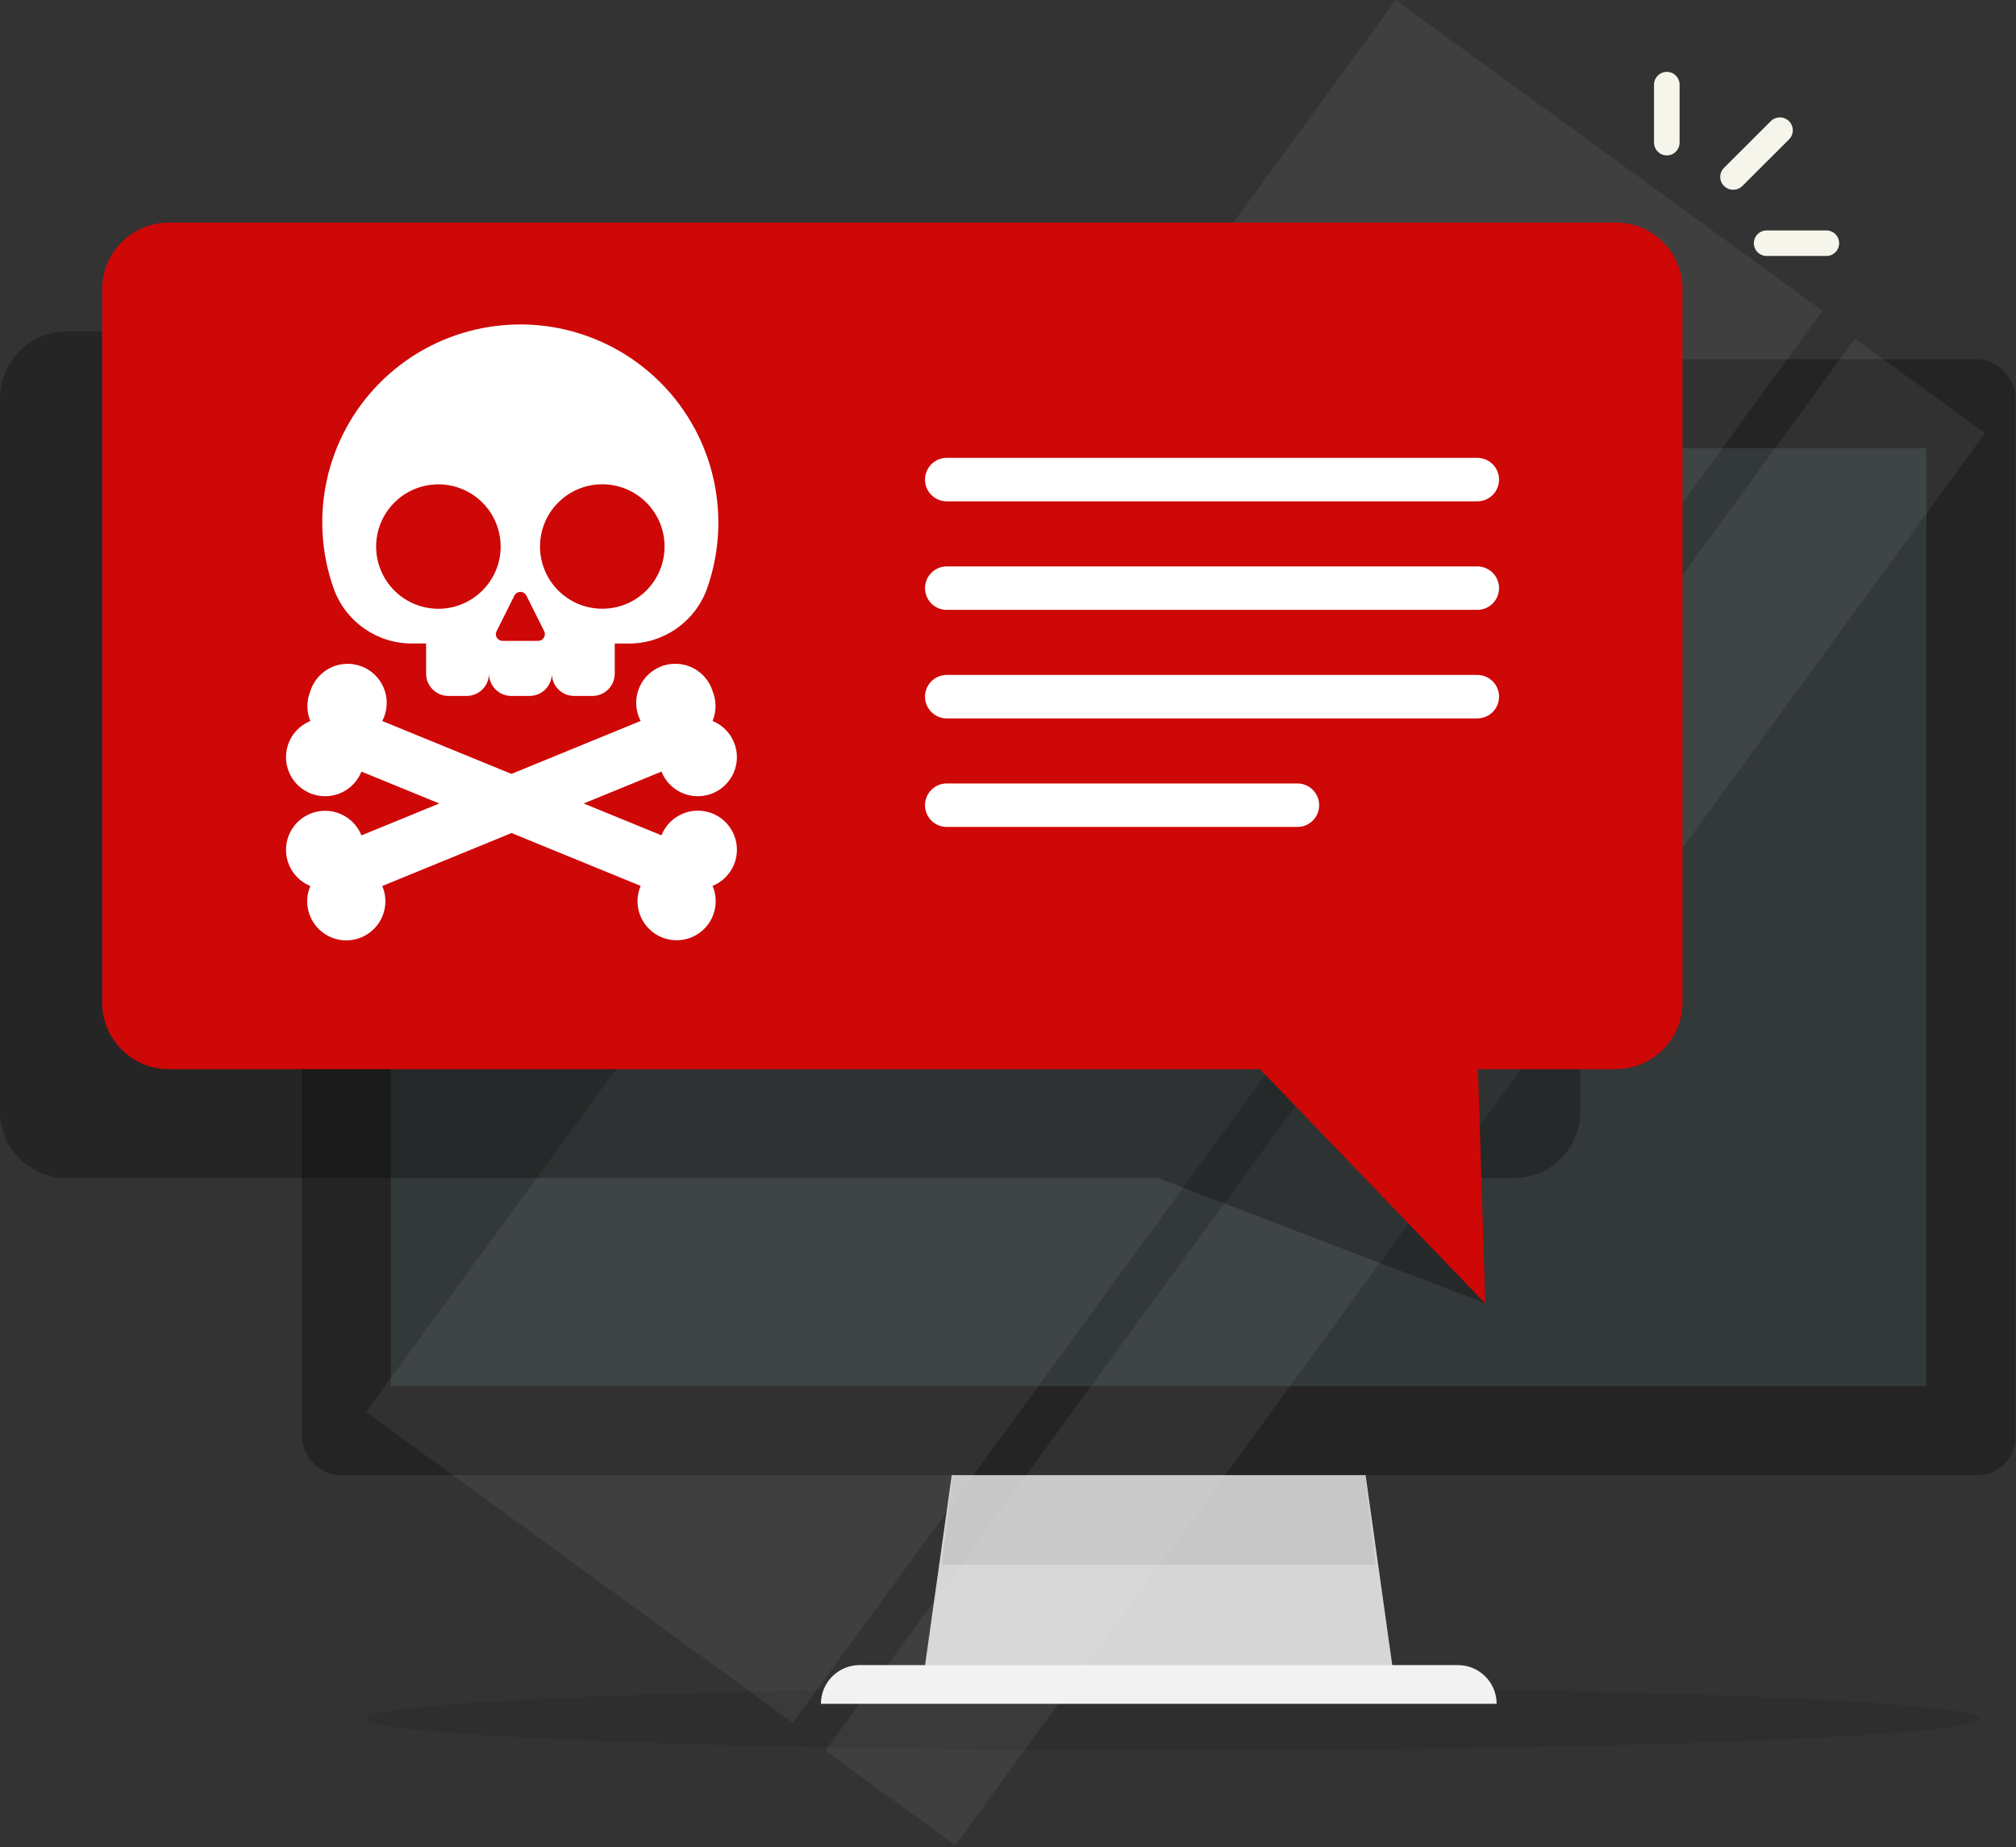
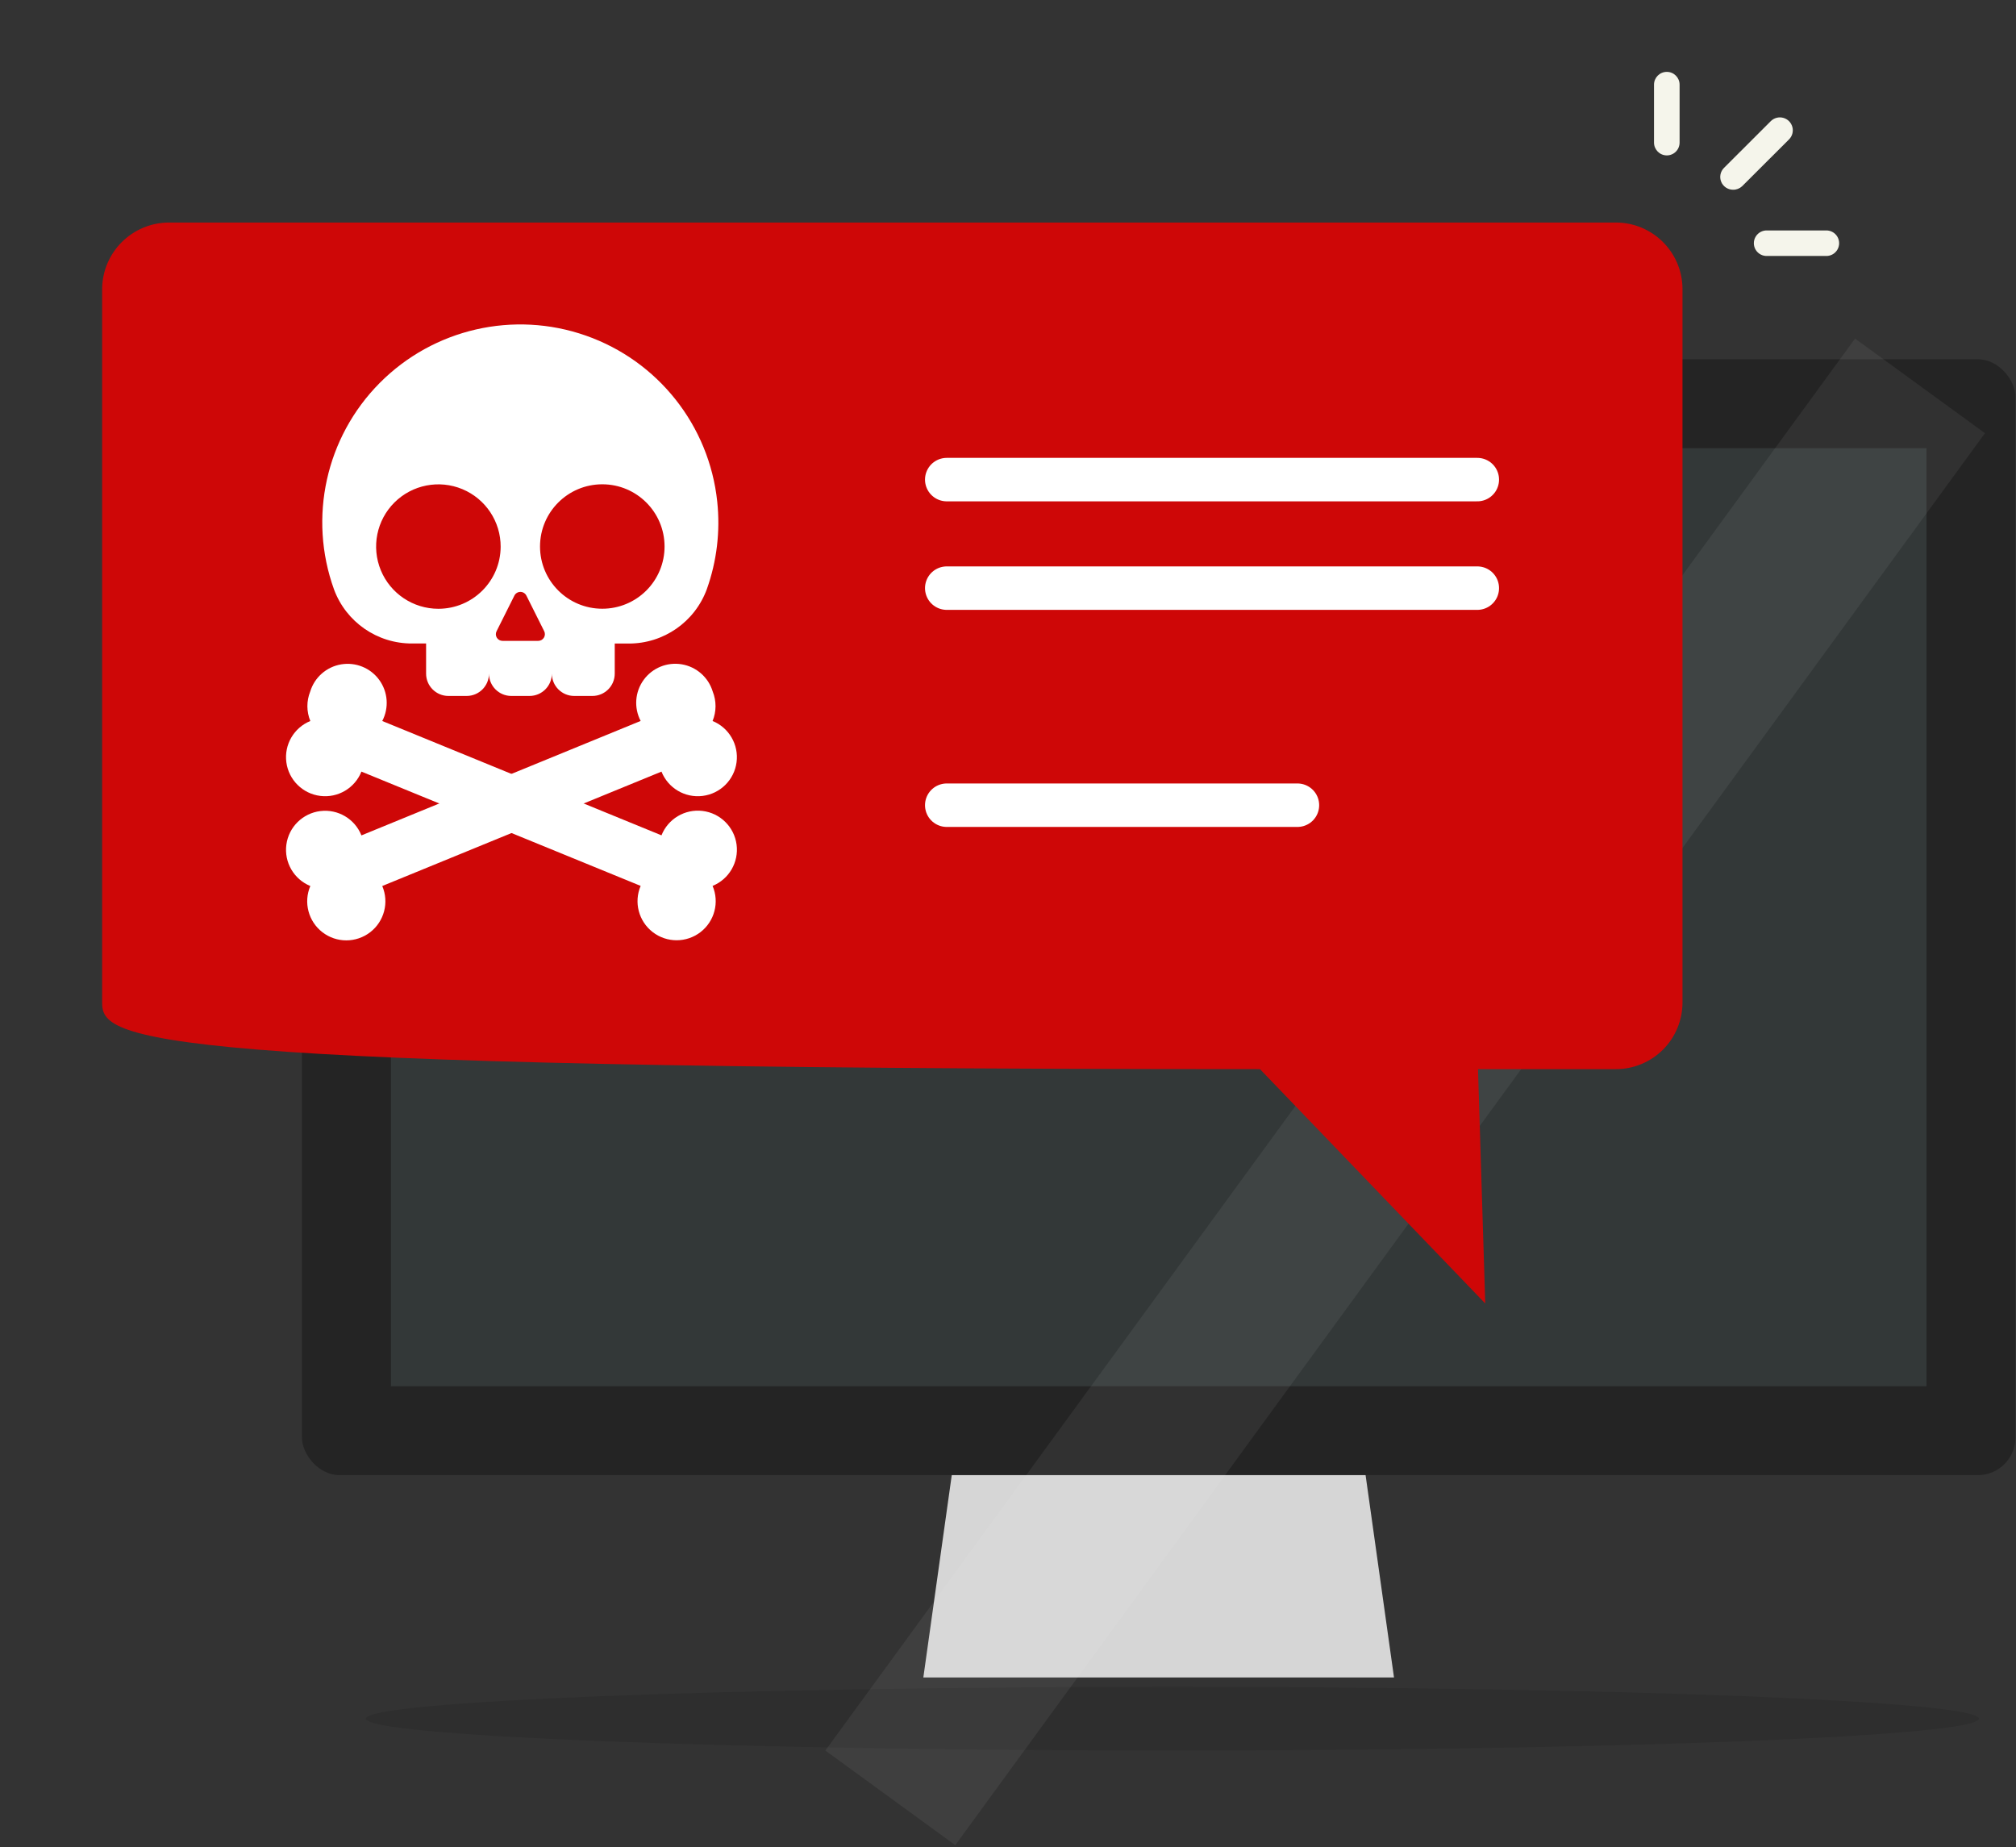
<svg xmlns="http://www.w3.org/2000/svg" width="250px" height="229px" viewBox="0 0 250 229" version="1.1">
  <rect x="0" y="0" width="250" height="229" fill="#333333" stroke="none" />
  <title>malwareonmonitor02</title>
  <desc>Created with Sketch.</desc>
  <g id="mid-level-feature-pages" stroke="none" stroke-width="1" fill="none" fill-rule="evenodd">
    <g id="midlevel_popups" transform="translate(-986, -1160)" fill-rule="nonzero">
      <g id="malwareonmonitor02" transform="translate(986, 1160)">
        <g id="Layer_5" transform="translate(45.014, 208.937)" fill="#000000" fill-opacity="0.15" opacity="0.69">
          <path d="M200.381,4.151 C200.381,1.972 155.602,0.208 100.367,0.208 C45.132,0.208 0.36,1.979 0.36,4.151 C0.36,6.323 45.132,8.095 100.367,8.095 C155.602,8.095 200.381,6.337 200.381,4.151 Z" id="Path" style="mix-blend-mode: multiply;" />
        </g>
        <g id="Layer_2-2" transform="translate(37.396, 0)">
          <polygon id="Path" fill="#D6D6D6" points="131.42 179.139 81.157 179.139 77.105 207.982 135.471 207.982" />
-           <polygon id="Path" fill="#C7C7C7" style="mix-blend-mode: multiply;" points="131.42 179.139 81.157 179.139 79.377 194.027 133.199 194.027" />
-           <path d="M64.404,211.247 L64.404,211.247 C64.404,208.598 66.552,206.45 69.204,206.446 L143.4,206.446 C146.052,206.45 148.199,208.598 148.199,211.247 L64.404,211.247 L64.404,211.247 Z" id="Path" fill="#F2F2F2" />
          <rect id="Rectangle" fill="#242424" x="0.048" y="44.541" width="212.486" height="138.355" rx="4.664" />
          <rect id="Rectangle" fill="#333838" x="11.08" y="55.562" width="190.422" height="116.313" />
          <g id="Group" opacity="0.06" transform="translate(7.618, 0)" fill="#FFFFFF">
-             <polygon id="Rectangle" transform="translate(90.687, 106.798) rotate(36.08) translate(-90.687, -106.798) " points="58.003 -1.528 123.472 -1.558 123.371 215.124 57.902 215.155" />
            <polygon id="Rectangle" transform="translate(129.237, 135.375) rotate(36.08) translate(-129.237, -135.375) " points="119.322 27.038 139.253 27.029 139.152 243.712 119.221 243.721" />
          </g>
          <path d="M107.985,49.813 C107.985,50.749 107.225,51.508 106.288,51.508 C105.351,51.508 104.591,50.749 104.591,49.813 C104.591,48.877 105.351,48.118 106.288,48.118 C106.739,48.116 107.171,48.294 107.49,48.612 C107.808,48.93 107.987,49.363 107.985,49.813 Z" id="Path" fill="#808080" opacity="0.46" />
        </g>
        <g id="Layer_4" transform="translate(0, 8.302)">
-           <path d="M187.708,137.76 L170.616,137.76 L184.211,153.299 L143.601,137.76 L8.269,137.76 C3.702,137.76 0,134.061 0,129.499 L0,41.054 C0.023,36.501 3.711,32.816 8.269,32.793 L187.708,32.793 C192.268,32.812 195.961,36.499 195.983,41.054 L195.983,129.499 C195.983,131.691 195.111,133.793 193.559,135.343 C192.007,136.892 189.902,137.762 187.708,137.76 Z" id="Path" fill="#000000" opacity="0.27" style="mix-blend-mode: multiply;" />
-           <path d="M200.374,124.255 L183.283,124.255 L184.183,153.312 L156.247,124.255 L20.935,124.255 C16.368,124.255 12.666,120.557 12.666,115.994 L12.666,27.549 C12.689,22.996 16.378,19.311 20.935,19.289 L200.374,19.289 C204.941,19.289 208.643,22.987 208.643,27.549 L208.643,115.994 C208.643,118.186 207.774,120.288 206.223,121.838 C204.672,123.387 202.568,124.257 200.374,124.255 Z" id="Path" fill="#CE0707" />
+           <path d="M200.374,124.255 L183.283,124.255 L184.183,153.312 L156.247,124.255 C16.368,124.255 12.666,120.557 12.666,115.994 L12.666,27.549 C12.689,22.996 16.378,19.311 20.935,19.289 L200.374,19.289 C204.941,19.289 208.643,22.987 208.643,27.549 L208.643,115.994 C208.643,118.186 207.774,120.288 206.223,121.838 C204.672,123.387 202.568,124.257 200.374,124.255 Z" id="Path" fill="#CE0707" />
          <path d="M88.94,53.867 C87.94,44.449 81.602,36.448 72.658,33.31 C63.714,30.172 53.76,32.457 47.085,39.181 C40.409,45.906 38.204,55.868 41.42,64.777 C42.918,68.827 46.793,71.507 51.115,71.481 L52.839,71.481 L52.839,75.217 C52.839,76.746 54.08,77.985 55.609,77.985 L57.867,77.985 C59.397,77.985 60.637,76.746 60.637,75.217 C60.637,76.746 61.877,77.985 63.407,77.985 L65.665,77.985 C67.195,77.985 68.435,76.746 68.435,75.217 C68.435,76.746 69.675,77.985 71.205,77.985 L73.463,77.985 C74.992,77.985 76.233,76.746 76.233,75.217 L76.233,71.488 L77.957,71.488 C82.286,71.503 86.161,68.809 87.652,64.75 C88.895,61.265 89.336,57.545 88.94,53.867 L88.94,53.867 Z M54.363,67.178 C51.237,67.178 48.419,65.295 47.226,62.408 C46.033,59.521 46.7,56.2 48.915,53.997 C51.131,51.794 54.458,51.142 57.342,52.347 C60.226,53.552 62.099,56.375 62.085,59.498 C62.062,63.744 58.612,67.174 54.363,67.178 L54.363,67.178 Z M66.738,71.156 L62.327,71.156 C62.038,71.161 61.767,71.014 61.614,70.769 C61.461,70.524 61.448,70.217 61.579,69.959 L63.788,65.545 C63.928,65.263 64.217,65.084 64.533,65.084 C64.848,65.084 65.137,65.263 65.277,65.545 L67.486,69.959 C67.613,70.217 67.598,70.522 67.446,70.765 C67.293,71.009 67.026,71.157 66.738,71.156 Z M74.688,67.171 C70.424,67.171 66.967,63.717 66.967,59.457 C66.967,55.197 70.424,51.743 74.688,51.743 C78.953,51.743 82.41,55.197 82.41,59.457 C82.412,61.503 81.599,63.467 80.15,64.914 C78.702,66.361 76.737,67.173 74.688,67.171 L74.688,67.171 Z" id="Shape" fill="#FFFFFF" />
          <path d="M88.38,77.431 C87.845,75.672 86.359,74.367 84.544,74.063 C82.729,73.758 80.898,74.507 79.817,75.995 C78.736,77.484 78.593,79.455 79.446,81.084 L44.82,95.274 C44.004,93.227 41.908,91.988 39.72,92.259 C37.531,92.53 35.801,94.243 35.511,96.427 C35.22,98.611 36.442,100.716 38.483,101.549 C37.619,103.576 38.234,105.931 39.979,107.279 C41.725,108.627 44.161,108.627 45.907,107.279 C47.653,105.931 48.268,103.576 47.403,101.549 L82.029,87.366 C82.845,89.413 84.941,90.652 87.129,90.38 C89.318,90.109 91.048,88.396 91.338,86.213 C91.629,84.029 90.407,81.924 88.366,81.091 C88.849,79.92 88.854,78.606 88.38,77.431 L88.38,77.431 Z" id="Path" fill="#FFFFFF" />
          <path d="M38.47,77.438 C39.004,75.679 40.49,74.374 42.305,74.07 C44.12,73.765 45.951,74.514 47.032,76.002 C48.113,77.491 48.256,79.462 47.403,81.091 L82.029,95.267 C82.842,93.217 84.938,91.974 87.128,92.243 C89.318,92.513 91.05,94.226 91.341,96.411 C91.632,98.597 90.409,100.703 88.366,101.535 C89.23,103.563 88.615,105.918 86.87,107.265 C85.124,108.613 82.688,108.613 80.942,107.265 C79.196,105.918 78.581,103.563 79.446,101.535 L44.82,87.366 C44.004,89.413 41.908,90.652 39.72,90.38 C37.531,90.109 35.801,88.396 35.511,86.213 C35.22,84.029 36.442,81.924 38.483,81.091 C38.002,79.922 37.997,78.611 38.47,77.438 L38.47,77.438 Z" id="Path" fill="#FFFFFF" />
          <path d="M117.403,51.162 L183.199,51.162" id="Path" stroke="#FFFFFF" stroke-width="5.389" fill="#383838" stroke-linecap="round" />
          <path d="M117.403,64.618 L183.199,64.618" id="Path" stroke="#FFFFFF" stroke-width="5.389" fill="#383838" stroke-linecap="round" />
-           <path d="M117.403,78.074 L183.199,78.074" id="Path" stroke="#FFFFFF" stroke-width="5.389" fill="#383838" stroke-linecap="round" />
          <path d="M117.403,91.531 L160.893,91.531" id="Path" stroke="#FFFFFF" stroke-width="5.389" fill="#383838" stroke-linecap="round" />
          <path d="M214.903,15.221 C214.264,15.218 213.689,14.833 213.444,14.244 C213.199,13.655 213.332,12.976 213.781,12.522 L219.598,6.711 C220.007,6.31 220.598,6.158 221.149,6.311 C221.7,6.464 222.128,6.899 222.271,7.453 C222.414,8.006 222.25,8.594 221.842,8.994 L216.025,14.799 C215.721,15.08 215.318,15.232 214.903,15.221 L214.903,15.221 Z" id="Path" fill="#F5F5EB" />
          <path d="M226.378,23.433 L219.183,23.433 C218.593,23.472 218.03,23.179 217.722,22.674 C217.415,22.169 217.415,21.535 217.722,21.03 C218.03,20.524 218.593,20.232 219.183,20.271 L226.378,20.271 C226.968,20.232 227.531,20.524 227.838,21.03 C228.145,21.535 228.145,22.169 227.838,22.674 C227.531,23.179 226.968,23.472 226.378,23.433 Z" id="Path" fill="#F5F5EB" />
          <path d="M206.697,10.966 C205.822,10.962 205.115,10.255 205.111,9.381 L205.111,2.193 C205.111,1.318 205.821,0.609 206.697,0.609 C207.573,0.609 208.283,1.318 208.283,2.193 L208.283,9.381 C208.283,9.802 208.115,10.205 207.818,10.502 C207.521,10.799 207.117,10.966 206.697,10.966 L206.697,10.966 Z" id="Path" fill="#F5F5EB" />
        </g>
      </g>
    </g>
  </g>
</svg>